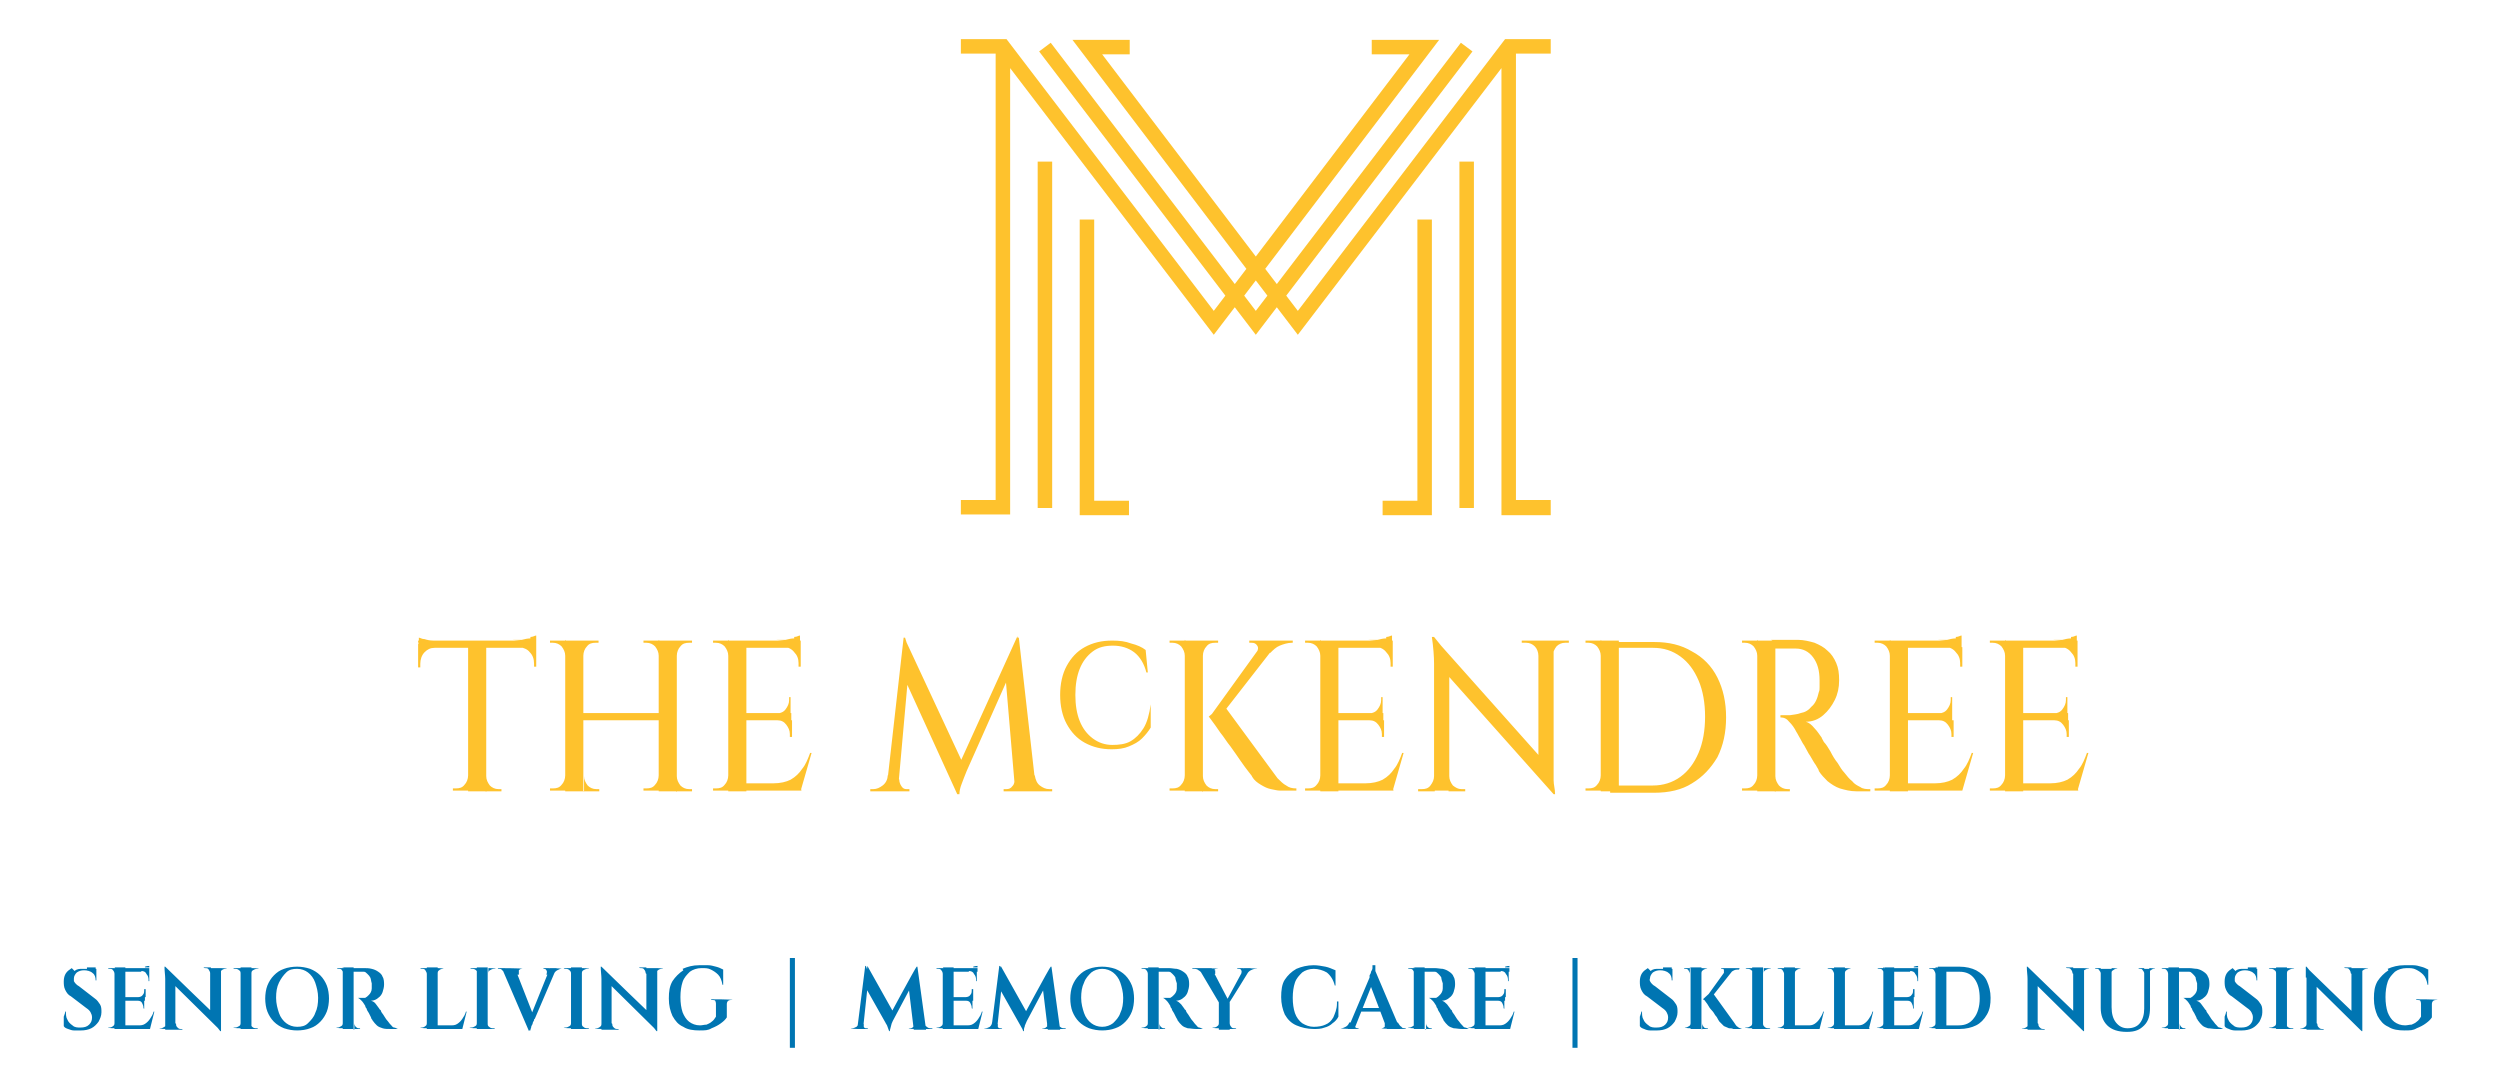
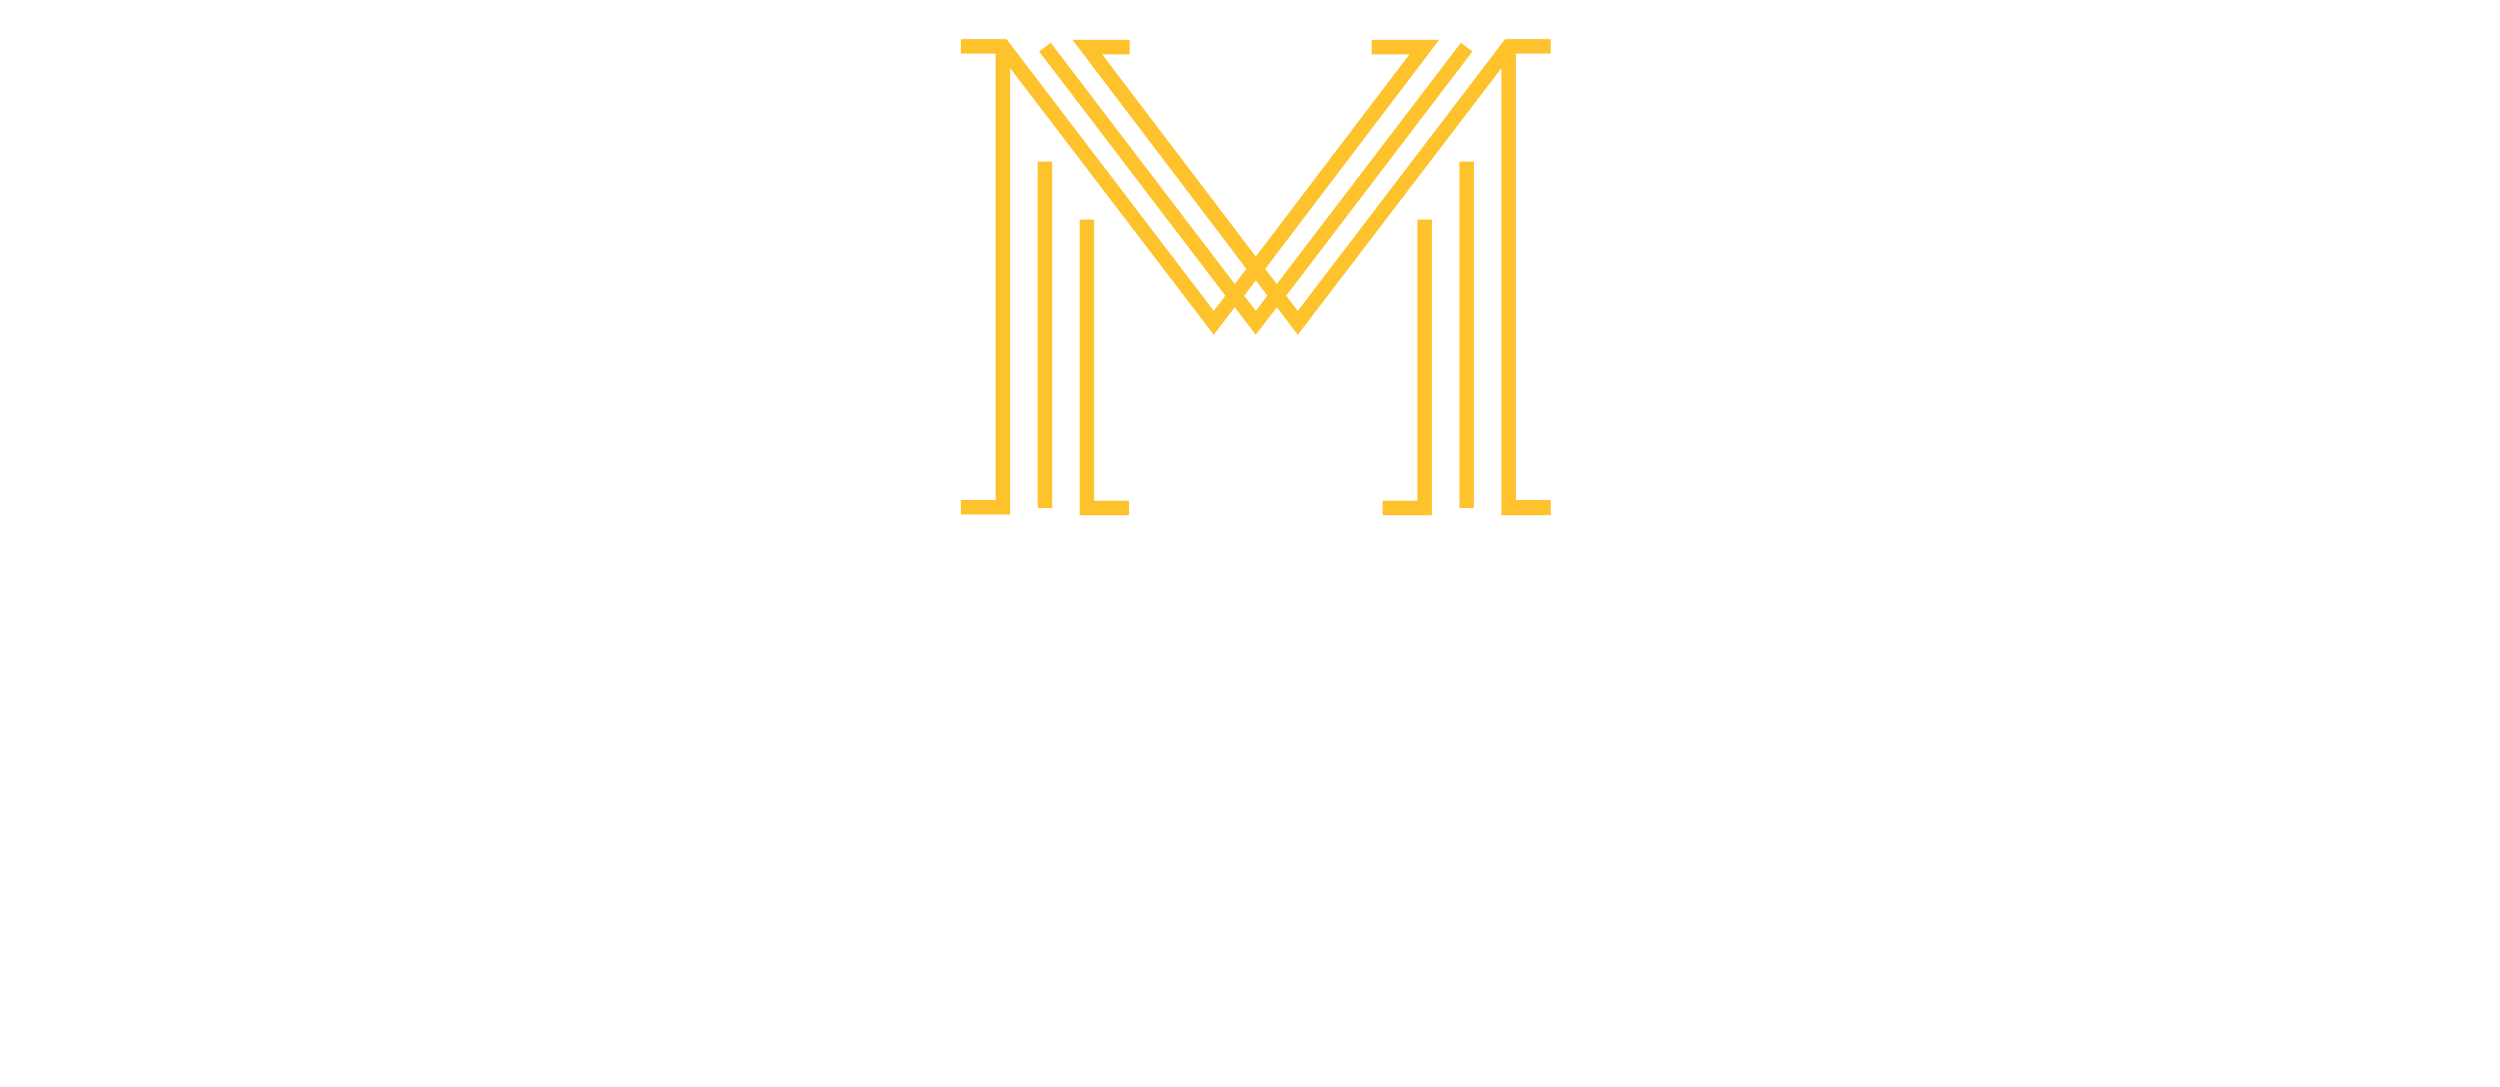
<svg xmlns="http://www.w3.org/2000/svg" id="Layer_1" version="1.1" viewBox="0 0 345 150">
  <defs>
    <style>
      .st0 {
        fill: #0075b2;
      }

      .st1 {
        fill: #fec22d;
      }
    </style>
  </defs>
  <path class="st1" d="M214,71.1h-6.8V9.4l-28.1,36.8-2.9-3.8-2.9,3.8-2.9-3.8-2.9,3.8-28.1-36.8v61.6h-6.8v-2h4.8V7.4h-4.8v-2h6.3l28.6,37.5,1.6-2.1-25.7-33.7,1.6-1.2,25.4,33.3,1.6-2.1-24-31.6h7.9v2h-3.8l21.2,27.9,21.2-27.9h-5.2v-2h9.3l-24,31.6,1.6,2.1,25.4-33.3,1.6,1.2-25.7,33.7,1.6,2.1,28.6-37.5h6.3v2h-4.8v61.6h4.8v2ZM171.7,40.8l1.6,2.1,1.6-2.1-1.6-2.1-1.6,2.1ZM197.6,71.1h-6.8v-2h4.8V30.3h2v40.8ZM155.8,71.1h-6.8V30.3h2v38.8h4.8v2ZM203.4,70.1h-2V22.3h2v47.7ZM145.2,70.1h-2V22.3h2v47.7Z" />
-   <path class="st1" d="M276.8,88.4h-2.2v.3h.4c.5,0,.9.2,1.2.5.3.4.5.8.5,1.3h0v-2.2ZM276.7,107c0,.5-.2,1-.5,1.3-.3.4-.7.5-1.2.5h-.4v.3h2.2v-2.2h0ZM285.8,88.1c-.4,0-.8.1-1.2.2-.4,0-.9,0-1.3,0l3.3.3v-.9c-.2,0-.4.2-.8.2M284.4,89.3h0c.6,0,1.1.3,1.4.7.4.4.6.9.6,1.5v.5h.3v-2.7h-2.3ZM285.1,96.2v.4c0,.5-.2.9-.5,1.3-.3.4-.7.5-1.2.6h0c0,0,1.9,0,1.9,0v-2.3h-.3ZM283.5,99.4h0c.5,0,.9.2,1.2.6.3.4.5.8.5,1.3v.4h.3v-2.3h-1.9ZM288,103.9c-.3.8-.6,1.6-1.1,2.2-.4.6-.9,1.1-1.6,1.5-.6.3-1.4.5-2.4.5l-1,1h4.8l1.5-5.2h-.3ZM279.2,89.4h7.5v-1h-7.5v1ZM279.2,99.4h6.2v-1h-6.2v1ZM279.2,108.1v1h7.6l-.2-1h-7.4ZM276.7,109.2h2.5v-20.8h-2.5v20.8ZM260.9,88.4h-2.2v.3h.4c.5,0,.9.2,1.2.5.3.4.5.8.5,1.3h0v-2.2ZM260.8,107c0,.5-.2,1-.5,1.3-.3.4-.7.5-1.2.5h-.4v.3h2.2v-2.2h0ZM269.9,88.1c-.4,0-.8.1-1.2.2-.4,0-.9,0-1.3,0l3.3.3v-.9c-.2,0-.4.2-.8.2M268.5,89.3h0c.6,0,1.1.3,1.4.7.4.4.6.9.6,1.5v.5h.3v-2.7h-2.3ZM269.2,96.2v.4c0,.5-.2.9-.5,1.3-.3.4-.7.5-1.2.6h0c0,0,1.9,0,1.9,0v-2.3h-.3ZM267.6,99.4h0c.5,0,.9.2,1.2.6.3.4.5.8.5,1.3v.4h.3v-2.3h-1.9ZM272.1,103.9c-.3.8-.6,1.6-1.1,2.2-.4.6-.9,1.1-1.6,1.5-.6.3-1.4.5-2.4.5l-1,1h4.8l1.5-5.2h-.3ZM263.2,89.4h7.5v-1h-7.5v1ZM263.2,99.4h6.2v-1h-6.2v1ZM263.2,108.1v1h7.6l-.2-1h-7.4ZM260.8,109.2h2.5v-20.8h-2.5v20.8ZM244.9,109.2h2.1v-.3h-.3c-.5,0-.9-.2-1.2-.5-.3-.4-.5-.8-.5-1.3h0v2.2ZM242.6,88.4h-2.2v.3h.4c.5,0,.9.2,1.2.5.3.4.5.8.5,1.3h0v-2.2ZM242.5,107c0,.5-.2,1-.5,1.3-.3.4-.7.5-1.2.5h-.4v.3h2.2v-2.2h0ZM242.5,109.2h2.5v-20.8h-2.5v20.8ZM244.6,88.4c0,.3.2.6.2.8s0,.3,0,.3h.5c.3,0,.7,0,1.2,0s.9,0,1.3,0c1,0,1.8.4,2.4,1.2.6.8.9,1.8.9,3.2,0,.3,0,.6,0,.9,0,.3,0,.5-.1.7-.2.9-.5,1.6-1,2-.4.5-.9.8-1.5.9-.5.2-1,.2-1.5.3-.3,0-.6,0-.9,0-.2,0-.4,0-.4,0v.3c.5,0,.9.2,1.2.6.4.4.7.8,1,1.4,0,0,.2.3.4.7.2.3.4.8.7,1.2.3.5.5,1,.8,1.4.3.5.5.9.8,1.3.2.4.4.6.4.8.3.5.8,1,1.2,1.4.5.4,1.1.8,1.7,1,.7.2,1.4.4,2.3.4h1.9v-.3c-.5,0-1,0-1.4-.3-.4-.2-.8-.4-1.1-.8-.4-.3-.7-.7-1.1-1.2-.3-.3-.6-.8-.9-1.3-.4-.5-.7-1-1-1.6-.3-.5-.6-1-.9-1.3-.2-.4-.3-.5-.3-.6-.3-.4-.6-.9-1-1.3-.4-.5-.8-.8-1.2-.9.9,0,1.7-.3,2.4-.9.7-.6,1.2-1.3,1.6-2.1s.6-1.7.6-2.7-.1-1.7-.4-2.4c-.3-.7-.7-1.3-1.2-1.7-.5-.5-1.1-.8-1.8-1.1-.7-.2-1.5-.4-2.3-.4h-3.7ZM221,88.4h-2.2v.3h.4c.5,0,.9.2,1.2.5.3.4.5.8.5,1.3h0v-2.2ZM220.9,107c0,.5-.2,1-.5,1.3-.3.4-.7.5-1.2.5h-.4v.3h2.2v-2.2h0ZM220.9,109.2h2.5v-20.8h-2.5v20.8ZM221.9,88.4v1h6.2c1.5,0,2.7.4,3.8,1.2,1.1.8,1.9,1.9,2.5,3.3.6,1.4.9,3.1.9,5s-.3,3.6-.9,5c-.6,1.4-1.4,2.5-2.5,3.3-1.1.8-2.4,1.2-3.8,1.2h-5.9v1h6.1c2,0,3.8-.4,5.2-1.3,1.5-.9,2.6-2.1,3.5-3.6.8-1.6,1.2-3.4,1.2-5.5s-.4-3.9-1.2-5.5c-.8-1.6-2-2.8-3.5-3.6-1.5-.9-3.2-1.3-5.2-1.3h-6.3ZM210.1,88.7h.5c.5,0,.9.2,1.2.5.3.3.5.8.5,1.3h0v-2.1h-2.3v.3ZM214.3,88.4v2.1h0c0-.5.2-.9.5-1.3.3-.3.7-.5,1.2-.5h.5v-.3h-2.3ZM212.3,88.4v18.6l2.1,2.6h.2c0-.7-.2-1.3-.2-1.9,0-.6,0-1.2,0-1.9v-17.4h-2.1ZM197.6,87.9c.2,1.4.3,2.7.3,3.7v17.5h2.1v-18.6s-2.1-2.6-2.1-2.6h-.3ZM199.9,107.1v2.1h2.3v-.3h-.5c-.5,0-.8-.2-1.2-.5-.3-.4-.5-.8-.5-1.3h0ZM197.9,107.1c0,.5-.2.9-.5,1.3-.3.4-.7.5-1.2.5h-.5v.3h2.3v-2.1h0ZM198.1,91.3l16.3,18.3-.3-3.4-16.3-18.3.3,3.4ZM182.3,88.4h-2.2v.3h.4c.5,0,.9.2,1.2.5.3.4.5.8.5,1.3h0v-2.2ZM182.2,107c0,.5-.2,1-.5,1.3-.3.4-.7.5-1.2.5h-.4v.3h2.2v-2.2h0ZM191.3,88.1c-.4,0-.8.1-1.2.2-.4,0-.9,0-1.3,0l3.3.3v-.9c-.2,0-.4.2-.8.2M189.9,89.3h0c.6,0,1.1.3,1.4.7.4.4.6.9.6,1.5v.5h.3v-2.7h-2.3ZM190.6,96.2v.4c0,.5-.2.9-.5,1.3-.3.4-.7.5-1.2.6h0c0,0,1.9,0,1.9,0v-2.3h-.3ZM189,99.4h0c.5,0,.9.2,1.2.6.3.4.5.8.5,1.3v.4h.3v-2.3h-1.9ZM193.5,103.9c-.3.8-.6,1.6-1.1,2.2-.4.6-.9,1.1-1.6,1.5-.6.3-1.4.5-2.4.5l-1,1h4.8l1.5-5.2h-.3ZM184.7,89.4h7.5v-1h-7.5v1ZM184.7,99.4h6.2v-1h-6.2v1ZM184.7,108.1v1h7.6l-.2-1h-7.4ZM182.2,109.2h2.5v-20.8h-2.5v20.8ZM166,90.5c0-.5.2-1,.5-1.3.3-.4.7-.5,1.2-.5h.4v-.3h-2.2v2.2h0ZM165.9,109.2h2.2v-.3h-.4c-.5,0-.9-.2-1.2-.5-.3-.4-.5-.8-.5-1.3h0v2.2ZM163.6,88.4h-2.2v.3h.4c.5,0,.9.2,1.2.5.3.4.5.8.5,1.3h0v-2.2ZM163.5,107c0,.5-.2,1-.5,1.3-.3.4-.7.5-1.2.5h-.4v.3h2.2v-2.2h0ZM163.5,109.2h2.5v-20.8h-2.5v20.8ZM178.2,88.4h-5.8v.3h.3c.4,0,.6.1.8.4.2.3.1.6-.1,1h1.9c.4-.4.8-.8,1.3-1s1.1-.4,1.7-.4h.1v-.3h-.1ZM174.4,88.6l-7.5,10.4h1.4c0,0,8.1-10.4,8.1-10.4h-2.1ZM166.9,99c.6.8,1.1,1.5,1.5,2.1.5.6.9,1.3,1.4,1.9.5.7,1,1.4,1.4,2s.8,1.1,1.1,1.5c.3.4.5.6.5.7.3.5.7.8,1.2,1.1.5.3.9.5,1.4.6.5.1.9.2,1.2.2s.7,0,.8,0h1.5v-.3c-.6,0-1-.1-1.4-.4-.4-.2-.8-.6-1.2-1l-7.5-10.2-2,1.7ZM158.8,97.2c-.2,1.4-.5,2.5-1,3.3-.5.8-1.1,1.4-1.8,1.8-.7.4-1.6.5-2.5.5-1,0-1.9-.3-2.7-.9-.8-.6-1.4-1.4-1.8-2.4-.4-1-.6-2.2-.6-3.6s.2-2.6.6-3.6c.4-1,1-1.8,1.8-2.4.8-.6,1.7-.8,2.8-.8s2.1.3,2.9.9c.8.6,1.4,1.6,1.7,2.8h.2l-.3-3.1c-.5-.4-1.2-.7-2-.9-.8-.3-1.6-.4-2.6-.4-1.5,0-2.7.3-3.8.9-1.1.6-1.9,1.5-2.5,2.6-.6,1.1-.9,2.5-.9,4s.3,2.9.9,4c.6,1.1,1.4,2,2.5,2.6,1.1.6,2.3.9,3.7.9.9,0,1.7-.1,2.4-.4.7-.3,1.3-.6,1.8-1.1.5-.5.9-1,1.2-1.5v-3.4c0,0,0,0,0,0ZM140,107.5h0c0,.4,0,.7-.3,1-.2.3-.5.4-.8.4h-.4v.3h1.7v-1.7h-.2ZM142.2,109.2h3v-.3h-.4c-.5,0-.9-.2-1.3-.5s-.6-.8-.7-1.4h-.6v2.2ZM140.4,88l-1.7,4.7,1.4,16.5h2.9l-2.4-21.2h-.2ZM124.3,92.5l7.8,17.1.9-4-8.2-17.6-.6,4.6ZM122.3,109.2h1.6l1.7-19-.7-2.2h-.2l-2.4,21.2ZM123.8,107.5v1.7h1.7v-.3h-.4c-.3,0-.5-.1-.7-.4-.2-.3-.3-.6-.3-.9h0c0-.1-.2-.1-.2-.1ZM122.5,107c0,.6-.3,1.1-.7,1.4-.4.3-.8.5-1.3.5h-.4v.3h3v-2.2h-.6ZM131.5,107.5l.6,2.1h.3c0-.4.1-.9.3-1.4.2-.5.4-1.1.7-1.8l7.2-16.2-.2-2.4-8.9,19.6ZM100.6,88.4h-2.2v.3h.4c.5,0,.9.2,1.2.5.3.4.5.8.5,1.3h0v-2.2ZM100.5,107c0,.5-.2,1-.5,1.3-.3.4-.7.5-1.2.5h-.4v.3h2.2v-2.2h0ZM109.6,88.1c-.4,0-.8.1-1.2.2-.4,0-.9,0-1.3,0l3.3.3v-.9c-.2,0-.4.2-.8.2M108.2,89.3h0c.6,0,1.1.3,1.4.7.4.4.6.9.6,1.5v.5h.3v-2.7h-2.3ZM108.9,96.2v.4c0,.5-.2.9-.5,1.3-.3.4-.7.5-1.2.6h0c0,0,1.9,0,1.9,0v-2.3h-.3ZM107.3,99.4h0c.5,0,.9.2,1.2.6.3.4.5.8.5,1.3v.4h.3v-2.3h-1.9ZM111.8,103.9c-.3.8-.6,1.6-1.1,2.2-.4.6-.9,1.1-1.6,1.5-.6.3-1.4.5-2.4.5l-1,1h4.8l1.5-5.2h-.3ZM103,89.4h7.5v-1h-7.5v1ZM103,99.4h6.2v-1h-6.2v1ZM103,108.1v1h7.6l-.2-1h-7.4ZM100.5,109.2h2.5v-20.8h-2.5v20.8ZM93.4,90.5c0-.5.2-1,.5-1.3.3-.4.7-.5,1.2-.5h.4v-.3h-2.2v2.2h0ZM93.3,109.2h2.2v-.3h-.4c-.5,0-.9-.2-1.2-.5-.3-.4-.5-.8-.5-1.3h0v2.2ZM91,88.4h-2.2v.3h.4c.5,0,.9.2,1.2.5.3.4.5.8.5,1.3h0v-2.2ZM90.9,107c0,.5-.2,1-.5,1.3-.3.4-.7.5-1.2.5h-.4v.3h2.2v-2.2h0ZM80.5,90.5c0-.5.2-1,.5-1.3.3-.4.7-.5,1.2-.5h.4v-.3h-2.2v2.2h0ZM80.5,109.2h2.2v-.3h-.4c-.5,0-.9-.2-1.2-.5-.3-.4-.5-.8-.5-1.3h0v2.2ZM78.1,88.4h-2.2v.3h.4c.5,0,.9.2,1.2.5.3.4.5.8.5,1.3h0v-2.2ZM78,107c0,.5-.2,1-.5,1.3-.3.4-.7.5-1.2.5h-.4v.3h2.2v-2.2h0ZM80.3,99.4h10.9v-1h-10.9v1ZM78,109.2h2.5v-20.8h-2.5v20.8ZM90.9,109.2h2.5v-20.8h-2.5v20.8ZM57.7,88.7l3.3-.3c-.4,0-.8,0-1.2,0-.5,0-.9-.1-1.2-.2-.4,0-.6-.2-.8-.2v.9ZM57.7,89.3v2.8h.3v-.5c0-.6.2-1.2.6-1.6.4-.4.8-.6,1.4-.6h0c0,0-2.3,0-2.3,0ZM67,109.2h2.2v-.3h-.4c-.5,0-.9-.2-1.2-.5-.3-.4-.5-.8-.5-1.3h0v2.2ZM64.6,107c0,.5-.2,1-.5,1.3-.3.4-.7.5-1.2.5h-.4v.3h2.2v-2.2h0ZM73.2,88.1c-.4,0-.8.1-1.2.2-.4,0-.9,0-1.3,0l3.3.3v-.9c-.2,0-.4.2-.8.2M71.7,89.3h0c.6.1,1.1.3,1.4.7.4.4.6.9.6,1.6v.4h.3s0-2.7,0-2.7h-2.3ZM57.7,89.4h16.3v-1h-16.3v1ZM64.6,109.2h2.5v-20.7h-2.5v20.7Z" />
-   <path class="st0" d="M329.6,133.9c-.6.4-1.1.9-1.5,1.5-.4.7-.5,1.4-.5,2.4s.2,1.7.5,2.4c.4.7.8,1.2,1.5,1.5.6.4,1.4.5,2.2.5s1.2,0,1.7-.3c.5-.2.9-.4,1.3-.7.4-.3.6-.5.8-.8v-1.8c0-.4.2-.6.6-.6h.2c0-.1-3-.1-3-.1h0c0,.1.2.1.2.1.2,0,.3,0,.4.1,0,0,.1.2.1.4v1.8c-.2.3-.3.5-.6.7-.2.2-.5.3-.7.4-.3,0-.6.1-.9.1-.6,0-1.1-.2-1.5-.5-.4-.3-.7-.8-.9-1.3-.2-.6-.3-1.3-.3-2.1s.1-1.5.3-2.1c.2-.6.6-1,1-1.4.4-.3,1-.5,1.6-.5s.9,0,1.3.2c.4.2.7.4,1,.7s.5.8.6,1.4h.1v-2.1c-.4-.2-.6-.3-1-.4-.3-.1-.7-.2-1.1-.2-.4,0-.8,0-1.2,0-.9,0-1.6.2-2.3.5M324.5,134.4v-.9h-1c0,.1.2.1.2.1.2,0,.4,0,.5.2.1.1.2.3.2.5h0ZM325.9,134.4c0-.2,0-.4.2-.5.1-.1.3-.2.5-.2h.2c0-.1-1-.1-1-.1v.9h0ZM324.5,133.6v6.9l1.4,1.8h.1c0-.3,0-.6,0-.8,0-.3,0-.5,0-.9v-7h-1.4ZM318.2,133.4c0,.6.1,1.2.1,1.7v7h1.4v-7l-1.4-1.7h-.1ZM319.7,141.2v.9h1c0-.1-.2-.1-.2-.1-.2,0-.3,0-.5-.2s-.2-.3-.2-.5h0ZM318.3,141.2c0,.2,0,.4-.2.5-.1.1-.3.2-.5.2h-.2c0,.1,1,.1,1,.1v-.9h0ZM318.4,134.9l7.4,7.3v-1.5c-.1,0-7.6-7.3-7.6-7.3v1.5ZM314.1,133.6h-1c0,.1.2.1.2.1.2,0,.4,0,.6.2.2.1.2.3.2.5h0v-.9ZM315.6,134.4c0-.2,0-.4.2-.5.2-.1.3-.2.6-.2h.2c0-.1-1-.1-1-.1v.9h0ZM315.5,142h1c0-.1-.2-.1-.2-.1-.2,0-.4,0-.6-.2-.2-.1-.2-.3-.2-.5h0v.9ZM314.1,141.1c0,.2,0,.4-.2.5-.2.1-.3.2-.6.2h-.2c0,.1,1,.1,1,.1v-.9h0ZM314.1,142h1.5v-8.5h-1.5v8.5ZM310.2,133.5v.2h1.2v-.2s-1.2,0-1.2,0ZM308.1,133.6c-.3.2-.6.4-.8.7-.2.3-.3.7-.3,1.1,0,.4,0,.8.2,1.2.2.4.4.7.8.9l2.1,1.6c.3.2.5.4.6.6.1.2.2.4.2.7,0,.4-.1.7-.4,1-.3.3-.7.4-1.2.4-.4,0-.8,0-1.1-.3-.3-.2-.6-.5-.7-.8-.2-.3-.2-.7-.2-1.1h-.1c0,.2-.1.4-.2.7,0,.3,0,.5,0,.7,0,.2,0,.5,0,.6.1.2.3.3.6.4.2.1.5.2.8.2.3,0,.6,0,1,0,.5,0,1-.1,1.4-.3s.7-.5,1-.9c.2-.4.4-.8.4-1.3,0-.4,0-.8-.2-1.1-.2-.3-.4-.6-.7-.8l-2.2-1.7c-.2-.1-.3-.2-.4-.3-.1-.1-.2-.2-.3-.4,0-.1,0-.3,0-.4,0-.3.2-.6.4-.8.3-.2.6-.3,1-.3s.9.1,1.2.4c.3.2.4.6.4,1h.1v-1.6s0,0-.2,0c-.2,0-.3,0-.5,0s-.4,0-.6,0-.4,0-.6,0c-.4,0-.8,0-1.1.3M300.6,142h1,0c0-.1-.1-.1-.1-.1-.2,0-.3,0-.5-.2-.1-.1-.2-.3-.2-.5h0v.9ZM299.3,133.6h-1c0,.1.2.1.2.1.2,0,.4,0,.5.2.1.1.2.3.2.5h0v-.9ZM299.2,141.1c0,.2,0,.4-.2.5-.1.1-.3.2-.5.2h-.2c0,.1,1,.1,1,.1v-.9h-.1ZM299.2,142h1.5v-8.5h-1.5v8.5ZM300.6,133.6c0,.2,0,.3,0,.4s0,.1,0,.1c0,0,.2,0,.3,0,.2,0,.4,0,.7,0,.2,0,.3,0,.5,0s.3.1.5.3c.1.1.3.3.4.5,0,.2.1.5.2.8,0,.1,0,.3,0,.4s0,.2,0,.3c0,.4-.2.7-.4.9-.2.2-.3.3-.5.4-.2,0-.4,0-.6,0-.1,0-.2,0-.3,0,0,0-.1,0-.1,0h0c.2.1.3.2.5.4.2.2.3.4.5.7,0,0,0,.2.2.4,0,.2.2.4.3.6.1.2.2.4.3.6,0,.2.2.3.2.4.2.3.4.5.6.7s.5.3.8.4c.3,0,.7.1,1.2.1h.9c-.2-.1-.4-.2-.5-.2-.2,0-.3-.2-.4-.3-.1-.1-.3-.3-.5-.6-.2-.2-.3-.4-.5-.7-.1-.2-.3-.4-.4-.6,0-.2-.2-.3-.2-.3-.1-.2-.3-.4-.5-.7s-.4-.4-.7-.5c.4,0,.8-.2,1-.4.3-.2.5-.5.6-.8.1-.3.2-.7.2-1s0-.8-.2-1.1c-.1-.3-.3-.5-.6-.7s-.5-.3-.9-.4c-.3,0-.7-.1-1.1-.1h-1.5ZM296.6,133.6v.7h0c0-.2,0-.3.2-.4.1-.1.3-.2.4-.2h.2c0-.1-.8-.1-.8-.1ZM295.1,133.6h0c0,.1.2.1.2.1.2,0,.3,0,.4.2.1.1.2.3.2.4h0v-.7h-.8ZM291.4,133.6v.7h0c0-.2,0-.3.2-.4.1-.1.3-.2.4-.2h.2c0-.1-.8-.1-.8-.1ZM289.1,133.6h0c0,.1.2.1.2.1.2,0,.3,0,.4.2.1.1.2.3.2.4h0v-.7h-.8ZM289.9,133.6v5.5c0,1,.3,1.8.9,2.4.6.6,1.5.9,2.7.9s1.8-.3,2.4-.9.8-1.4.8-2.4v-5.4h-.8v5.5c0,.8-.2,1.5-.6,2-.4.5-1,.7-1.7.7s-1.2-.3-1.6-.8c-.4-.5-.6-1.2-.6-2.1v-5.3h-1.5ZM286.1,134.4v-.9h-1c0,.1.2.1.2.1.2,0,.4,0,.5.2.1.1.2.3.2.5h0ZM287.4,134.4c0-.2,0-.4.2-.5s.3-.2.5-.2h.2c0-.1-1-.1-1-.1v.9h0ZM286.1,133.6v6.9l1.4,1.8h.1c0-.3,0-.6,0-.8s0-.5,0-.9v-7h-1.4ZM279.7,133.4c0,.6.1,1.2.1,1.7v7h1.4v-7l-1.4-1.7h-.1ZM281.2,141.2v.9h1c0-.1-.2-.1-.2-.1-.2,0-.3,0-.5-.2s-.2-.3-.2-.5h0ZM279.9,141.2c0,.2,0,.4-.2.5-.1.1-.3.2-.5.2h-.2c0,.1,1,.1,1,.1v-.9h0ZM280,134.9l7.4,7.3v-1.5c-.1,0-7.6-7.3-7.6-7.3v1.5ZM267.1,133.6h-.9c0,.1.2.1.2.1.2,0,.4,0,.5.2s.2.3.2.6h0v-.9ZM267.1,141.1c0,.2,0,.4-.2.5s-.3.2-.5.2h-.2c0,.1.9.1.9.1v-.9h0ZM267.1,142h1.5v-8.5h-1.5v8.5ZM267.5,133.6v.5h2.9c.9,0,1.6.3,2.1,1,.5.7.7,1.6.7,2.7s-.3,2.1-.8,2.7c-.5.7-1.2,1-2.1,1h-2.8v.5h2.9c.9,0,1.7-.2,2.3-.5.6-.3,1.1-.8,1.5-1.5s.5-1.4.5-2.3-.2-1.6-.5-2.3-.8-1.1-1.5-1.5c-.6-.3-1.4-.5-2.3-.5h-3ZM260.1,133.6h-1c0,.1.2.1.2.1.2,0,.4,0,.5.2s.2.3.2.5h0v-.9ZM259.9,141.1c0,.2,0,.4-.2.5s-.3.2-.5.2h-.2c0,.1,1,.1,1,.1v-.9h-.1ZM264.1,133.5c-.3,0-.6,0-.8,0h1.4c0,.1,0-.2,0-.2-.1,0-.3,0-.6.1M263.6,134h0c.3,0,.6.1.7.4.2.2.3.5.3.8v.2h.1v-1.3h-1.1ZM264,136.5h0c0,.4,0,.6-.2.8-.1.2-.4.3-.6.3h0s1,0,1,0v-1.1h-.1ZM263.2,138.1h0c.3,0,.5.1.6.3.1.2.2.4.2.7h0c0,.1.1.1.1.1v-1.1h-1ZM265.3,139.6c-.1.4-.3.7-.5,1s-.4.5-.7.7c-.3.2-.6.2-1,.2l-.4.5h2.1l.6-2.4h-.1ZM261.4,134.1h3.3v-.5h-3.3v.5ZM261.4,138.1h2.7v-.5h-2.7v.5ZM261.4,141.5v.5h3.4l-.2-.5h-3.2ZM259.9,142h1.5v-8.5h-1.5v8.5ZM253.1,133.6h-.9c0,.1.2.1.2.1.2,0,.4,0,.5.2s.2.3.2.5h0v-.9ZM254.6,134.4c0-.2,0-.4.2-.5.1-.1.3-.2.5-.2h.1c0-.1-.9-.1-.9-.1v.9h0ZM253.1,141.1c0,.2,0,.4-.2.5-.1.1-.3.2-.5.2h-.2c0,.1,1,.1,1,.1v-.9h-.1ZM258.4,139.6c-.1.4-.3.7-.5,1s-.4.5-.7.7c-.3.2-.6.2-1,.2l-.4.5h2.1l.6-2.4h-.1ZM254.6,141.5v.5h3.4l-.2-.5h-3.2ZM253.1,142h1.5v-8.5h-1.5v8.5ZM246.2,133.6h-.9c0,.1.2.1.2.1.2,0,.4,0,.5.2s.2.3.2.5h0v-.9ZM247.7,134.4c0-.2,0-.4.2-.5.1-.1.3-.2.5-.2h.1c0-.1-.9-.1-.9-.1v.9h0ZM246.2,141.1c0,.2,0,.4-.2.5-.1.1-.3.2-.5.2h-.2c0,.1,1,.1,1,.1v-.9h-.1ZM251.6,139.6c-.1.4-.3.7-.5,1-.2.3-.4.5-.7.7-.3.2-.6.2-1,.2l-.4.5h2.1l.6-2.4h-.1ZM247.7,141.5v.5h3.4l-.2-.5h-3.2ZM246.2,142h1.5v-8.5h-1.5v8.5ZM241.9,133.6h-1c0,.1.2.1.2.1.2,0,.4,0,.6.2.2.1.2.3.2.5h0v-.9ZM243.4,134.4c0-.2,0-.4.2-.5s.3-.2.6-.2h.2c0-.1-1-.1-1-.1v.9h0ZM243.3,142h1c0-.1-.2-.1-.2-.1-.2,0-.4,0-.6-.2s-.2-.3-.2-.5h0v.9ZM241.8,141.1c0,.2,0,.4-.2.5-.2.1-.3.2-.6.2h-.2c0,.1,1,.1,1,.1v-.9h0ZM241.8,142h1.5v-8.5h-1.5v8.5ZM233.3,133.6h-.9c0,.1.1.1.1.1.2,0,.4,0,.5.2s.2.3.2.5h0v-.9ZM234.8,134.4c0-.2,0-.4.2-.5.1-.1.3-.2.5-.2h.1c0-.1-.9-.1-.9-.1v.9h0ZM234.8,142h.9c0-.1-.1-.1-.1-.1-.2,0-.4,0-.5-.2-.1-.1-.2-.3-.2-.5h0v.9ZM233.3,141.1c0,.2,0,.4-.2.5s-.3.2-.5.2h-.1c0,.1.9.1.9.1v-.9h0ZM233.3,142h1.5v-8.5h-1.5v8.5ZM240.1,133.6h-2.6c0,.1.1.1.1.1.2,0,.3,0,.3.2,0,.1,0,.2,0,.4h.9c.1-.2.3-.3.5-.4s.5-.1.7-.1h0c0-.1,0-.1,0-.1ZM238.3,133.7l-3.1,4.3h.7c0,0,3.4-4.3,3.4-4.3h-1ZM235.2,138c.2.3.4.5.5.7s.3.5.5.7c.2.2.4.5.5.7.2.2.3.4.4.6s.2.3.2.3c.2.2.4.4.6.6.2.1.5.2.7.3.2,0,.4,0,.6.1.2,0,.3,0,.4,0h.8c-.3-.1-.5-.2-.6-.3-.2-.1-.3-.3-.5-.6l-3.1-4.3-1.2,1.1ZM229.5,133.5v.2h1.2v-.2s-1.2,0-1.2,0ZM227.4,133.6c-.3.2-.6.4-.8.7s-.3.7-.3,1.1c0,.4,0,.8.2,1.2.2.4.4.7.8.9l2.1,1.6c.3.2.5.4.6.6.1.2.2.4.2.7,0,.4-.1.7-.4,1-.3.3-.7.4-1.2.4-.4,0-.8,0-1.1-.3-.3-.2-.6-.5-.7-.8-.2-.3-.2-.7-.2-1.1h-.1c0,.2-.1.4-.2.7,0,.3,0,.5,0,.7,0,.2,0,.5,0,.6.1.2.3.3.6.4.2.1.5.2.8.2.3,0,.6,0,1,0,.5,0,1-.1,1.4-.3s.7-.5,1-.9c.2-.4.4-.8.4-1.3,0-.4,0-.8-.2-1.1s-.4-.6-.7-.8l-2.2-1.7c-.2-.1-.3-.2-.4-.3s-.2-.2-.3-.4,0-.3,0-.4c0-.3.2-.6.4-.8.3-.2.6-.3,1-.3s.9.1,1.2.4c.3.2.4.6.4,1h.1v-1.6s0,0-.2,0c-.2,0-.3,0-.5,0s-.4,0-.6,0-.4,0-.6,0c-.4,0-.8,0-1.1.3M217,144.6h.7v-12.4h-.7v12.4ZM203.6,133.6h-1c0,.1.2.1.2.1.2,0,.4,0,.5.2s.2.3.2.5h0v-.9ZM203.5,141.1c0,.2,0,.4-.2.5s-.3.2-.5.2h-.2c0,.1,1,.1,1,.1v-.9h-.1ZM207.7,133.5c-.3,0-.6,0-.8,0h1.4c0,.1,0-.2,0-.2-.1,0-.3,0-.6.1M207.1,134h0c.3,0,.6.1.7.4.2.2.3.5.3.8v.2h.1v-1.3h-1.1ZM207.6,136.5h0c0,.4,0,.6-.2.8-.1.2-.4.3-.6.3h0s1,0,1,0v-1.1h-.1ZM206.7,138.1h0c.3,0,.5.1.6.3.1.2.2.4.2.7h0c0,.1.1.1.1.1v-1.1h-1ZM208.9,139.6c-.1.4-.3.7-.5,1-.2.3-.4.5-.7.7s-.6.2-1,.2l-.4.5h2.1l.6-2.4h-.1ZM205,134.1h3.3v-.5h-3.3v.5ZM205,138.1h2.7v-.5h-2.7v.5ZM205,141.5v.5h3.4l-.2-.5h-3.2ZM203.5,142h1.5v-8.5h-1.5v8.5ZM196.6,142h1,0c0-.1-.1-.1-.1-.1-.2,0-.3,0-.5-.2-.1-.1-.2-.3-.2-.5h0v.9ZM195.3,133.6h-1c0,.1.2.1.2.1.2,0,.4,0,.5.2s.2.3.2.5h0v-.9ZM195.2,141.1c0,.2,0,.4-.2.5s-.3.2-.5.2h-.2c0,.1,1,.1,1,.1v-.9h-.1ZM195.1,142h1.5v-8.5h-1.5v8.5ZM196.5,133.6c0,.2,0,.3,0,.4,0,0,0,.1,0,.1,0,0,.2,0,.3,0,.2,0,.4,0,.7,0,.2,0,.3,0,.5,0,.2,0,.3.1.5.3.1.1.3.3.4.5,0,.2.1.5.2.8,0,.1,0,.3,0,.4,0,.1,0,.2,0,.3,0,.4-.2.7-.4.9-.2.2-.3.3-.5.4-.2,0-.4,0-.6,0-.1,0-.2,0-.3,0,0,0-.1,0-.1,0h0c.2.1.3.2.5.4.2.2.3.4.5.7,0,0,0,.2.2.4,0,.2.2.4.3.6.1.2.2.4.3.6.1.2.2.3.2.4.2.3.4.5.6.7s.5.3.8.4c.3,0,.7.1,1.2.1h.9c-.2-.1-.4-.2-.5-.2-.2,0-.3-.2-.4-.3-.1-.1-.3-.3-.5-.6-.2-.2-.3-.4-.5-.7-.1-.2-.3-.4-.4-.6,0-.2-.2-.3-.2-.3-.1-.2-.3-.4-.5-.7-.2-.2-.4-.4-.7-.5.4,0,.8-.2,1-.4.3-.2.5-.5.6-.8.1-.3.2-.7.2-1s0-.8-.2-1.1c-.1-.3-.3-.5-.6-.7-.3-.2-.5-.3-.9-.4-.3,0-.7-.1-1.1-.1h-1.5ZM191.1,141.7c-.1.1-.3.2-.4.2h-.1c0,.1,3.4.1,3.4.1h0c0-.1-.1-.1-.1-.1-.2,0-.4,0-.5-.2-.2-.1-.3-.3-.5-.6h-1.8c0,.3,0,.5,0,.6M187.4,139.6h3.3v-.5h-3.3v.5ZM189.4,133.2c0,0,0,.2,0,.4,0,.2-.1.3-.2.5,0,.2-.1.3-.2.5,0,.1,0,.2,0,.3l-3,7.1h.9l2.9-7.3v-1.5h-.2ZM186.2,141.1c-.1.3-.3.5-.5.6-.2.1-.4.2-.6.2h-.1c0,.1,2.5.1,2.5.1h0c0-.1-.1-.1-.1-.1-.1,0-.3,0-.4-.2-.1-.1-.1-.3,0-.6h-.9ZM188.9,135.4l2.5,6.6h1.8l-3.7-8.7-.6,2.1ZM184.5,138.5c0,.8-.3,1.4-.5,1.9-.3.5-.6.8-1.1,1-.4.2-1,.3-1.6.3-.6,0-1.1-.2-1.6-.5-.4-.3-.8-.8-1-1.4-.2-.6-.3-1.3-.3-2.1s.1-1.5.3-2.1c.2-.6.6-1,1-1.4.4-.3,1-.5,1.6-.5s1.3.2,1.8.5c.5.4.9,1,1.1,1.8h.1v-2.1c-.5-.2-.9-.4-1.4-.5s-1.1-.2-1.6-.2c-.9,0-1.7.2-2.4.5-.7.4-1.2.9-1.6,1.5s-.5,1.5-.5,2.4.2,1.7.5,2.4c.4.7.9,1.2,1.6,1.5.7.3,1.5.5,2.4.5.5,0,1,0,1.5-.2.4-.1.8-.3,1.1-.6.3-.2.6-.5.8-.9v-2.1h-.2ZM169.7,142h.9c0-.1-.2-.1-.2-.1-.2,0-.4,0-.5-.2-.1-.1-.2-.3-.2-.5h0v.9ZM168.2,141.1c0,.2,0,.4-.2.5-.1.1-.3.2-.5.2h-.2c0,.1.9.1.9.1v-.9h0ZM167.6,133.9c0-.2.2-.2.4-.2h.1c0-.1-3.6-.1-3.6-.1h0c0,.1.2.1.2.1.2,0,.5,0,.7.2.2.1.4.3.5.5h1.8c0-.1,0-.3,0-.5M172.1,134.4c.1-.2.3-.4.5-.5s.4-.2.7-.2h.2c0-.1-2.8-.1-2.8-.1h0c0,.1.2.1.2.1.2,0,.3,0,.4.2s0,.3,0,.5h.9ZM169,138.4h.6c0,.1,3-4.8,3-4.8h-.9l-2.6,4.8ZM168.2,138.3v3.8h1.5v-3.8h-1.5ZM165.4,133.6l2.9,4.9,1.3-.3-2.4-4.6h-1.8ZM159.8,142h1,0c0-.1-.1-.1-.1-.1-.2,0-.3,0-.5-.2-.1-.1-.2-.3-.2-.5h0v.9ZM158.5,133.6h-1c0,.1.2.1.2.1.2,0,.4,0,.5.2.1.1.2.3.2.5h0v-.9ZM158.4,141.1c0,.2,0,.4-.2.5-.1.1-.3.2-.5.2h-.2c0,.1,1,.1,1,.1v-.9h-.1ZM158.4,142h1.5v-8.5h-1.5v8.5ZM159.8,133.6c0,.2,0,.3,0,.4,0,0,0,.1,0,.1,0,0,.2,0,.3,0,.2,0,.4,0,.7,0,.2,0,.3,0,.5,0,.2,0,.3.1.5.3.1.1.3.3.4.5,0,.2.1.5.2.8,0,.1,0,.3,0,.4s0,.2,0,.3c0,.4-.2.7-.4.9-.2.2-.3.3-.5.4-.2,0-.4,0-.6,0-.1,0-.2,0-.3,0,0,0-.1,0-.1,0h0c.2.1.3.2.5.4.2.2.3.4.5.7,0,0,0,.2.2.4,0,.2.2.4.3.6.1.2.2.4.3.6.1.2.2.3.2.4.2.3.4.5.6.7.2.2.5.3.8.4.3,0,.7.1,1.2.1h.9c-.2-.1-.4-.2-.5-.2-.2,0-.3-.2-.4-.3-.1-.1-.3-.3-.5-.6-.2-.2-.3-.4-.5-.7-.1-.2-.3-.4-.4-.6,0-.2-.2-.3-.2-.3-.1-.2-.3-.4-.5-.7-.2-.2-.4-.4-.7-.5.4,0,.8-.2,1-.4.3-.2.5-.5.6-.8.1-.3.2-.7.2-1s0-.8-.2-1.1c-.1-.3-.3-.5-.6-.7-.3-.2-.5-.3-.9-.4-.3,0-.7-.1-1.1-.1h-1.5ZM150.6,141.2c-.4-.3-.8-.8-1-1.4-.2-.6-.4-1.3-.4-2.1s.1-1.5.4-2.1c.2-.6.6-1,1-1.4.4-.3.9-.5,1.5-.5s1.1.2,1.5.5c.4.3.8.8,1,1.4s.4,1.3.4,2.1-.1,1.5-.4,2.1c-.2.6-.6,1-1,1.4-.4.3-.9.5-1.5.5s-1.1-.2-1.5-.5M150.3,133.7c-.6.2-1,.5-1.4.9-.4.4-.7.9-.9,1.4-.2.5-.3,1.2-.3,1.8s.1,1.3.3,1.8c.2.5.5,1,.9,1.4.4.4.9.7,1.4.9.6.2,1.2.3,1.8.3s1.3-.1,1.8-.3c.6-.2,1-.5,1.4-.9.4-.4.7-.9.9-1.4.2-.5.3-1.2.3-1.8s-.1-1.3-.3-1.8c-.2-.5-.5-1-.9-1.4-.4-.4-.9-.7-1.4-.9-.6-.2-1.2-.3-1.8-.3s-1.3.1-1.8.3M144.4,141.7c0,.1-.2.2-.4.2h-.2c0,.1.8.1.8.1v-.7h-.1c0,.1,0,.2,0,.4M145.8,142h1.3c0-.1-.2-.1-.2-.1-.2,0-.4,0-.6-.2-.2-.1-.3-.3-.3-.6h-.3v.9ZM145,133.4l-1.1,2.9.7,5.8h1.7l-1.2-8.7h-.1ZM137.7,136l3.5,6.2.6-2.3-3.7-6.6-.3,2.7ZM136.8,142h.8l.8-7.5-.4-1.2h-.1l-1.1,8.7ZM137.6,141.3v.7c0,0,.7,0,.7,0h0c0-.1-.2-.1-.2-.1-.2,0-.3,0-.4-.2,0-.1,0-.3,0-.4h0ZM136.9,141.1c0,.2-.1.4-.3.6-.2.1-.4.2-.6.2h-.2c0,.1,1.3.1,1.3.1v-.9h-.2ZM140.8,141.2l.4,1.1h.1c0-.2,0-.4.1-.6,0-.2.2-.5.3-.8l3.3-6.2v-1.3c-.1,0-4.3,7.8-4.3,7.8ZM130.2,133.6h-1c0,.1.2.1.2.1.2,0,.4,0,.5.2.1.1.2.3.2.5h0v-.9ZM130.1,141.1c0,.2,0,.4-.2.5-.1.1-.3.2-.5.2h-.2c0,.1,1,.1,1,.1v-.9h-.1ZM134.3,133.5c-.3,0-.6,0-.8,0h1.4c0,.1,0-.2,0-.2-.1,0-.3,0-.6.1M133.7,134h0c.3,0,.6.1.7.4.2.2.3.5.3.8v.2h.1v-1.3h-1.1ZM134.1,136.5h0c0,.4,0,.6-.2.8-.1.2-.4.3-.6.3h0s1,0,1,0v-1.1h-.1ZM133.3,138.1h0c.3,0,.5.1.6.3.1.2.2.4.2.7h0c0,.1.1.1.1.1v-1.1h-1ZM135.5,139.6c-.1.4-.3.7-.5,1-.2.3-.4.5-.7.7-.3.2-.6.2-1,.2l-.4.5h2.1l.6-2.4h-.1ZM131.6,134.1h3.3v-.5h-3.3v.5ZM131.6,138.1h2.7v-.5h-2.7v.5ZM131.6,141.5v.5h3.4l-.2-.5h-3.2ZM130.1,142h1.5v-8.5h-1.5v8.5ZM126,141.7c0,.1-.2.2-.4.2h-.2c0,.1.8.1.8.1v-.7h-.1c0,.1,0,.2,0,.4M127.4,142h1.3c0-.1-.2-.1-.2-.1-.2,0-.4,0-.6-.2-.2-.1-.3-.3-.3-.6h-.3v.9ZM126.5,133.4l-1.1,2.9.7,5.8h1.7l-1.2-8.7h-.1ZM119.3,136l3.5,6.2.6-2.3-3.7-6.6-.3,2.7ZM118.3,142h.8l.8-7.5-.4-1.2h-.1l-1.1,8.7ZM119.1,141.3v.7c0,0,.7,0,.7,0h0c0-.1-.2-.1-.2-.1-.2,0-.3,0-.4-.2,0-.1,0-.3,0-.4h0ZM118.5,141.1c0,.2-.1.4-.3.6-.2.1-.4.2-.6.2h-.2c0,.1,1.3.1,1.3.1v-.9h-.2ZM122.3,141.2l.4,1.1h.1c0-.2,0-.4.1-.6,0-.2.2-.5.3-.8l3.3-6.2v-1.3c-.1,0-4.3,7.8-4.3,7.8ZM109,144.6h.7v-12.4h-.7v12.4ZM94.3,133.9c-.6.4-1.1.9-1.5,1.5-.4.7-.5,1.4-.5,2.4s.2,1.7.5,2.4c.4.7.8,1.2,1.5,1.5.6.4,1.4.5,2.2.5s1.2,0,1.7-.3c.5-.2.9-.4,1.3-.7.4-.3.6-.5.8-.8v-1.8c0-.4.2-.6.6-.6h.2c0-.1-3-.1-3-.1h0c0,.1.2.1.2.1.2,0,.3,0,.4.1,0,0,.1.2.1.4v1.8c-.2.3-.3.5-.6.7-.2.2-.5.3-.7.4-.3,0-.6.1-.9.1-.6,0-1.1-.2-1.5-.5-.4-.3-.7-.8-.9-1.3-.2-.6-.3-1.3-.3-2.1s.1-1.5.3-2.1c.2-.6.6-1,1-1.4.4-.3,1-.5,1.6-.5s.9,0,1.3.2c.4.2.7.4,1,.7s.5.8.6,1.4h.1v-2.1c-.4-.2-.6-.3-1-.4s-.7-.2-1.1-.2c-.4,0-.8,0-1.2,0-.9,0-1.6.2-2.3.5M89.2,134.4v-.9h-1c0,.1.2.1.2.1.2,0,.4,0,.5.2.1.1.2.3.2.5h0ZM90.6,134.4c0-.2,0-.4.2-.5.1-.1.3-.2.5-.2h.2c0-.1-1-.1-1-.1v.9h0ZM89.2,133.6v6.9l1.4,1.8h.1c0-.3,0-.6,0-.8,0-.3,0-.5,0-.9v-7h-1.4ZM82.9,133.4c0,.6.1,1.2.1,1.7v7h1.4v-7l-1.4-1.7h-.1ZM84.4,141.2v.9h1c0-.1-.2-.1-.2-.1-.2,0-.3,0-.5-.2s-.2-.3-.2-.5h0ZM83,141.2c0,.2,0,.4-.2.5-.1.1-.3.2-.5.2h-.2c0,.1,1,.1,1,.1v-.9h0ZM83.2,134.9l7.4,7.3v-1.5c-.1,0-7.6-7.3-7.6-7.3v1.5ZM78.8,133.6h-1c0,.1.2.1.2.1.2,0,.4,0,.6.2s.2.3.2.5h0v-.9ZM80.3,134.4c0-.2,0-.4.2-.5.2-.1.3-.2.6-.2h.2c0-.1-1-.1-1-.1v.9h0ZM80.3,142h1c0-.1-.2-.1-.2-.1-.2,0-.4,0-.6-.2-.2-.1-.2-.3-.2-.5h0v.9ZM78.8,141.1c0,.2,0,.4-.2.5s-.3.2-.6.2h-.2c0,.1,1,.1,1,.1v-.9h0ZM78.8,142h1.5v-8.5h-1.5v8.5ZM71.6,133.9c.1-.1.2-.2.4-.2h.1c0-.1-3.4-.1-3.4-.1h0c0,.1.1.1.1.1.2,0,.4,0,.5.2.2.1.3.3.5.6h1.8c0-.3,0-.5,0-.6M76.4,134.5c.1-.3.3-.5.5-.6.2-.1.4-.2.5-.2h.1c0-.1-2.5-.1-2.5-.1h0c0,.1,0,.1,0,.1.2,0,.3,0,.4.2.1.1.1.3,0,.6h.9ZM73.2,142.2c0-.1,0-.2.1-.4,0-.2.1-.3.2-.5,0-.2.1-.3.2-.5,0-.1,0-.2.1-.2l3-7h-.9l-2.9,7.2v1.4h.2ZM73.6,140.1l-2.5-6.4h-1.8l3.7,8.6.6-2.1ZM65.9,133.6h-1c0,.1.2.1.2.1.2,0,.4,0,.6.2s.2.3.2.5h0v-.9ZM67.4,134.4c0-.2,0-.4.2-.5.2-.1.3-.2.6-.2h.2c0-.1-1-.1-1-.1v.9h0ZM67.3,142h1c0-.1-.2-.1-.2-.1-.2,0-.4,0-.6-.2-.2-.1-.2-.3-.2-.5h0v.9ZM65.8,141.1c0,.2,0,.4-.2.5s-.3.2-.6.2h-.2c0,.1,1,.1,1,.1v-.9h0ZM65.8,142h1.5v-8.5h-1.5v8.5ZM58.9,133.6h-.9c0,.1.2.1.2.1.2,0,.4,0,.5.2s.2.3.2.5h0v-.9ZM60.4,134.4c0-.2,0-.4.2-.5.1-.1.3-.2.5-.2h.1c0-.1-.9-.1-.9-.1v.9h0ZM58.9,141.1c0,.2,0,.4-.2.5-.1.1-.3.2-.5.2h-.2c0,.1,1,.1,1,.1v-.9h-.1ZM64.3,139.6c-.1.4-.3.7-.5,1-.2.3-.4.5-.7.7-.3.2-.6.2-1,.2l-.4.5h2.1l.6-2.4h-.1ZM60.4,141.5v.5h3.4l-.2-.5h-3.2ZM58.9,142h1.5v-8.5h-1.5v8.5ZM48.7,142h1,0c0-.1-.1-.1-.1-.1-.2,0-.3,0-.5-.2-.1-.1-.2-.3-.2-.5h0v.9ZM47.5,133.6h-1c0,.1.2.1.2.1.2,0,.4,0,.5.2s.2.3.2.5h0v-.9ZM47.3,141.1c0,.2,0,.4-.2.5s-.3.2-.5.2h-.2c0,.1,1,.1,1,.1v-.9h-.1ZM47.3,142h1.5v-8.5h-1.5v8.5ZM48.7,133.6c0,.2,0,.3,0,.4s0,.1,0,.1c0,0,.2,0,.3,0,.2,0,.4,0,.7,0,.2,0,.3,0,.5,0s.3.1.5.3.3.3.4.5.1.5.2.8c0,.1,0,.3,0,.4s0,.2,0,.3c0,.4-.2.7-.4.9-.2.2-.3.3-.5.4-.2,0-.4,0-.6,0-.1,0-.2,0-.3,0,0,0-.1,0-.1,0h0c.2.1.3.2.5.4.2.2.3.4.5.7,0,0,0,.2.2.4,0,.2.2.4.3.6.1.2.2.4.3.6,0,.2.2.3.2.4.2.3.4.5.6.7s.5.3.8.4.7.1,1.2.1h.9c-.2-.1-.4-.2-.5-.2-.2,0-.3-.2-.4-.3-.1-.1-.3-.3-.5-.6-.2-.2-.3-.4-.5-.7-.1-.2-.3-.4-.4-.6,0-.2-.2-.3-.2-.3-.1-.2-.3-.4-.5-.7s-.4-.4-.7-.5c.4,0,.8-.2,1-.4.3-.2.5-.5.6-.8.1-.3.2-.7.2-1s0-.8-.2-1.1c-.1-.3-.3-.5-.6-.7s-.5-.3-.9-.4-.7-.1-1.1-.1h-1.5ZM39.5,141.2c-.4-.3-.8-.8-1-1.4-.2-.6-.4-1.3-.4-2.1s.1-1.5.4-2.1.6-1,1-1.4.9-.5,1.5-.5,1.1.2,1.5.5.8.8,1,1.4.4,1.3.4,2.1-.1,1.5-.4,2.1c-.2.6-.6,1-1,1.4s-.9.5-1.5.5-1.1-.2-1.5-.5M39.2,133.7c-.6.2-1,.5-1.4.9-.4.4-.7.9-.9,1.4-.2.5-.3,1.2-.3,1.8s.1,1.3.3,1.8.5,1,.9,1.4c.4.4.9.7,1.4.9.6.2,1.2.3,1.8.3s1.3-.1,1.8-.3c.6-.2,1-.5,1.4-.9.4-.4.7-.9.9-1.4s.3-1.2.3-1.8-.1-1.3-.3-1.8c-.2-.5-.5-1-.9-1.4-.4-.4-.9-.7-1.4-.9-.6-.2-1.2-.3-1.8-.3s-1.3.1-1.8.3M33.2,133.6h-1c0,.1.2.1.2.1.2,0,.4,0,.6.2.2.1.2.3.2.5h0v-.9ZM34.7,134.4c0-.2,0-.4.2-.5s.3-.2.6-.2h.2c0-.1-1-.1-1-.1v.9h0ZM34.6,142h1c0-.1-.2-.1-.2-.1-.2,0-.4,0-.6-.2s-.2-.3-.2-.5h0v.9ZM33.2,141.1c0,.2,0,.4-.2.5-.2.1-.3.2-.6.2h-.2c0,.1,1,.1,1,.1v-.9h0ZM33.2,142h1.5v-8.5h-1.5v8.5ZM29.1,134.4v-.9h-1c0,.1.2.1.2.1.2,0,.4,0,.5.2s.2.3.2.5h0ZM30.4,134.4c0-.2,0-.4.2-.5.1-.1.3-.2.5-.2h.2c0-.1-1-.1-1-.1v.9h0ZM29,133.6v6.9l1.4,1.8h.1c0-.3,0-.6,0-.8,0-.3,0-.5,0-.9v-7h-1.4ZM22.7,133.4c0,.6.1,1.2.1,1.7v7h1.4v-7l-1.4-1.7h-.1ZM24.2,141.2v.9h1c0-.1-.2-.1-.2-.1-.2,0-.3,0-.5-.2s-.2-.3-.2-.5h0ZM22.9,141.2c0,.2,0,.4-.2.5s-.3.2-.5.2h-.2c0,.1,1,.1,1,.1v-.9h0ZM23,134.9l7.4,7.3v-1.5c-.1,0-7.6-7.3-7.6-7.3v1.5ZM15.9,133.6h-1c0,.1.2.1.2.1.2,0,.4,0,.5.2.1.1.2.3.2.5h0v-.9ZM15.8,141.1c0,.2,0,.4-.2.5-.1.1-.3.2-.5.2h-.2c0,.1,1,.1,1,.1v-.9h-.1ZM20,133.5c-.3,0-.6,0-.8,0h1.4c0,.1,0-.2,0-.2-.1,0-.3,0-.6.1M19.5,134h0c.3,0,.6.1.7.4.2.2.3.5.3.8v.2h.1v-1.3h-1.1ZM19.9,136.5h0c0,.4,0,.6-.2.8-.1.2-.4.3-.6.3h0s1,0,1,0v-1.1h-.1ZM19,138.1h0c.3,0,.5.1.6.3.1.2.2.4.2.7h0c0,.1.1.1.1.1v-1.1h-1ZM21.2,139.6c-.1.4-.3.7-.5,1-.2.3-.4.5-.7.7s-.6.2-1,.2l-.4.5h2.1l.6-2.4h-.1ZM17.3,134.1h3.3v-.5h-3.3v.5ZM17.3,138.1h2.7v-.5h-2.7v.5ZM17.3,141.5v.5h3.4l-.2-.5h-3.2ZM15.8,142h1.5v-8.5h-1.5v8.5ZM12,133.5v.2h1.2v-.2s-1.2,0-1.2,0ZM9.9,133.6c-.3.2-.6.4-.8.7-.2.3-.3.7-.3,1.1,0,.4,0,.8.2,1.2.2.4.4.7.8.9l2.1,1.6c.3.2.5.4.6.6.1.2.2.4.2.7,0,.4-.1.7-.4,1-.3.3-.7.4-1.2.4-.4,0-.8,0-1.1-.3-.3-.2-.6-.5-.7-.8-.2-.3-.2-.7-.2-1.1h-.1c0,.2-.1.4-.2.7,0,.3,0,.5,0,.7,0,.2,0,.5,0,.6.1.2.3.3.6.4s.5.2.8.2c.3,0,.6,0,1,0,.5,0,1-.1,1.4-.3.4-.2.7-.5,1-.9.2-.4.4-.8.4-1.3,0-.4,0-.8-.2-1.1-.2-.3-.4-.6-.7-.8l-2.2-1.7c-.2-.1-.3-.2-.4-.3-.1-.1-.2-.2-.3-.4,0-.1,0-.3,0-.4,0-.3.2-.6.4-.8.3-.2.6-.3,1-.3s.9.1,1.2.4c.3.2.4.6.4,1h.1v-1.6s0,0-.2,0c-.2,0-.3,0-.5,0s-.4,0-.6,0c-.2,0-.4,0-.6,0-.4,0-.8,0-1.1.3" />
</svg>